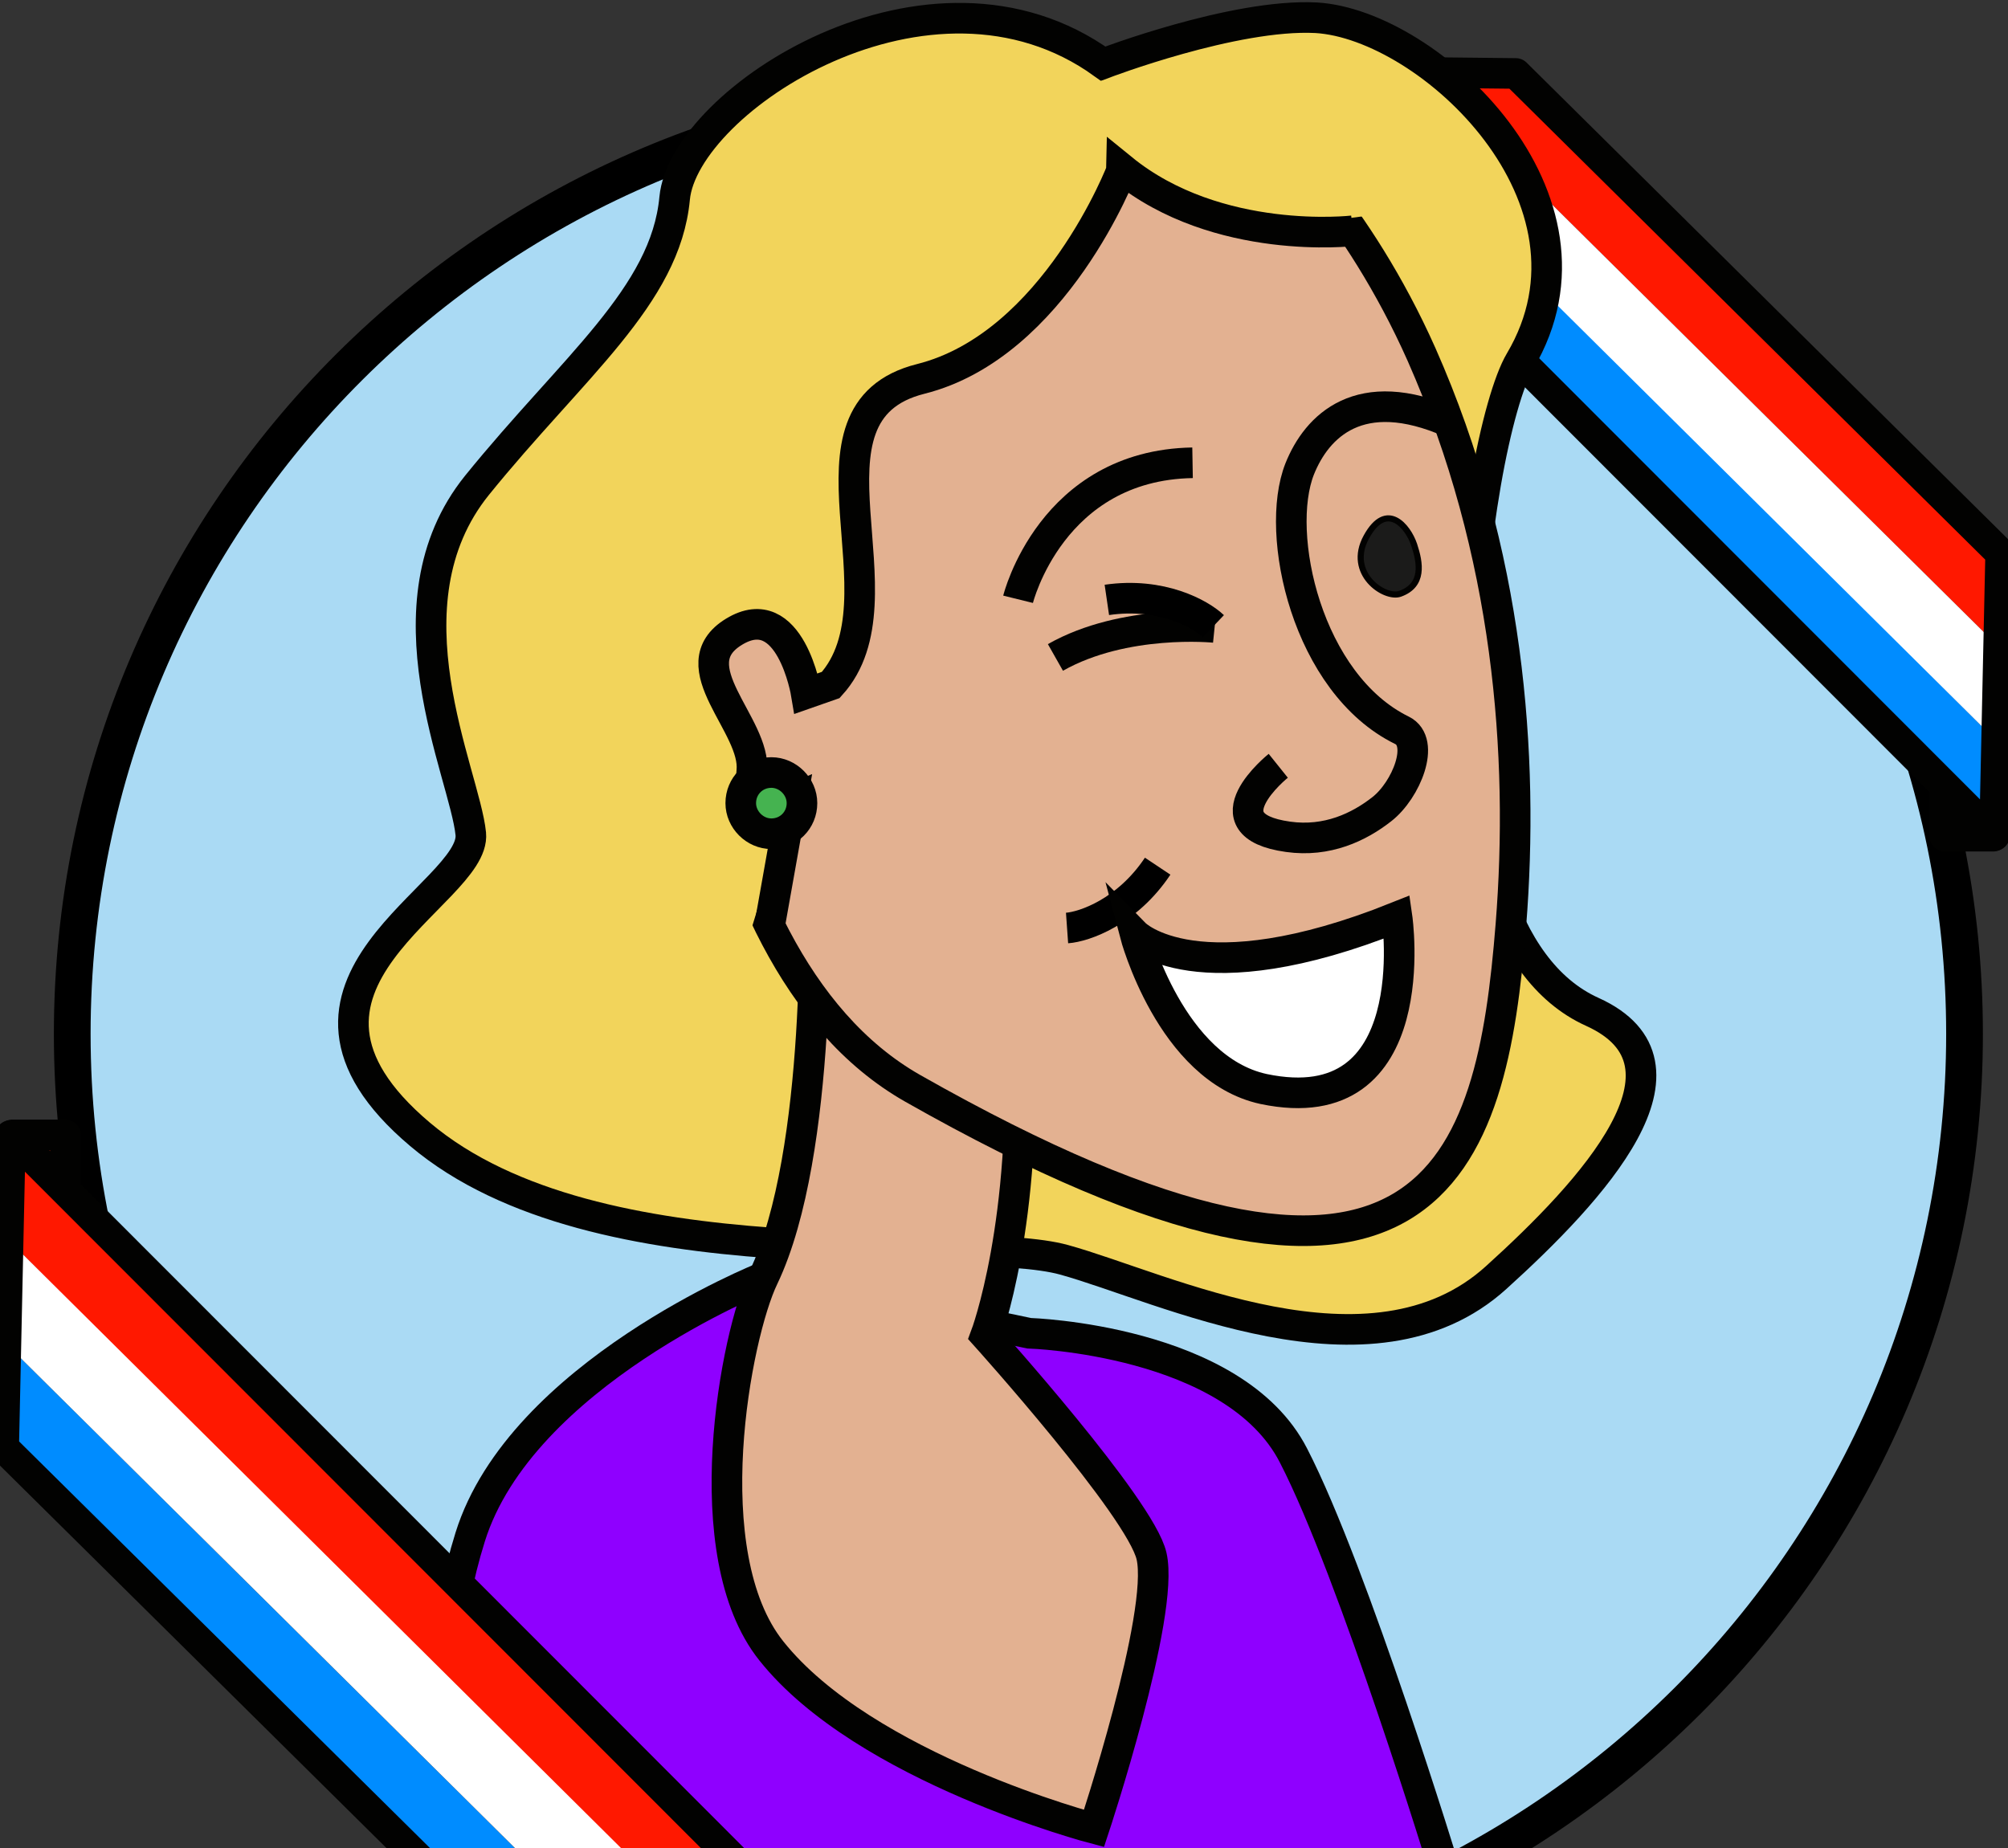
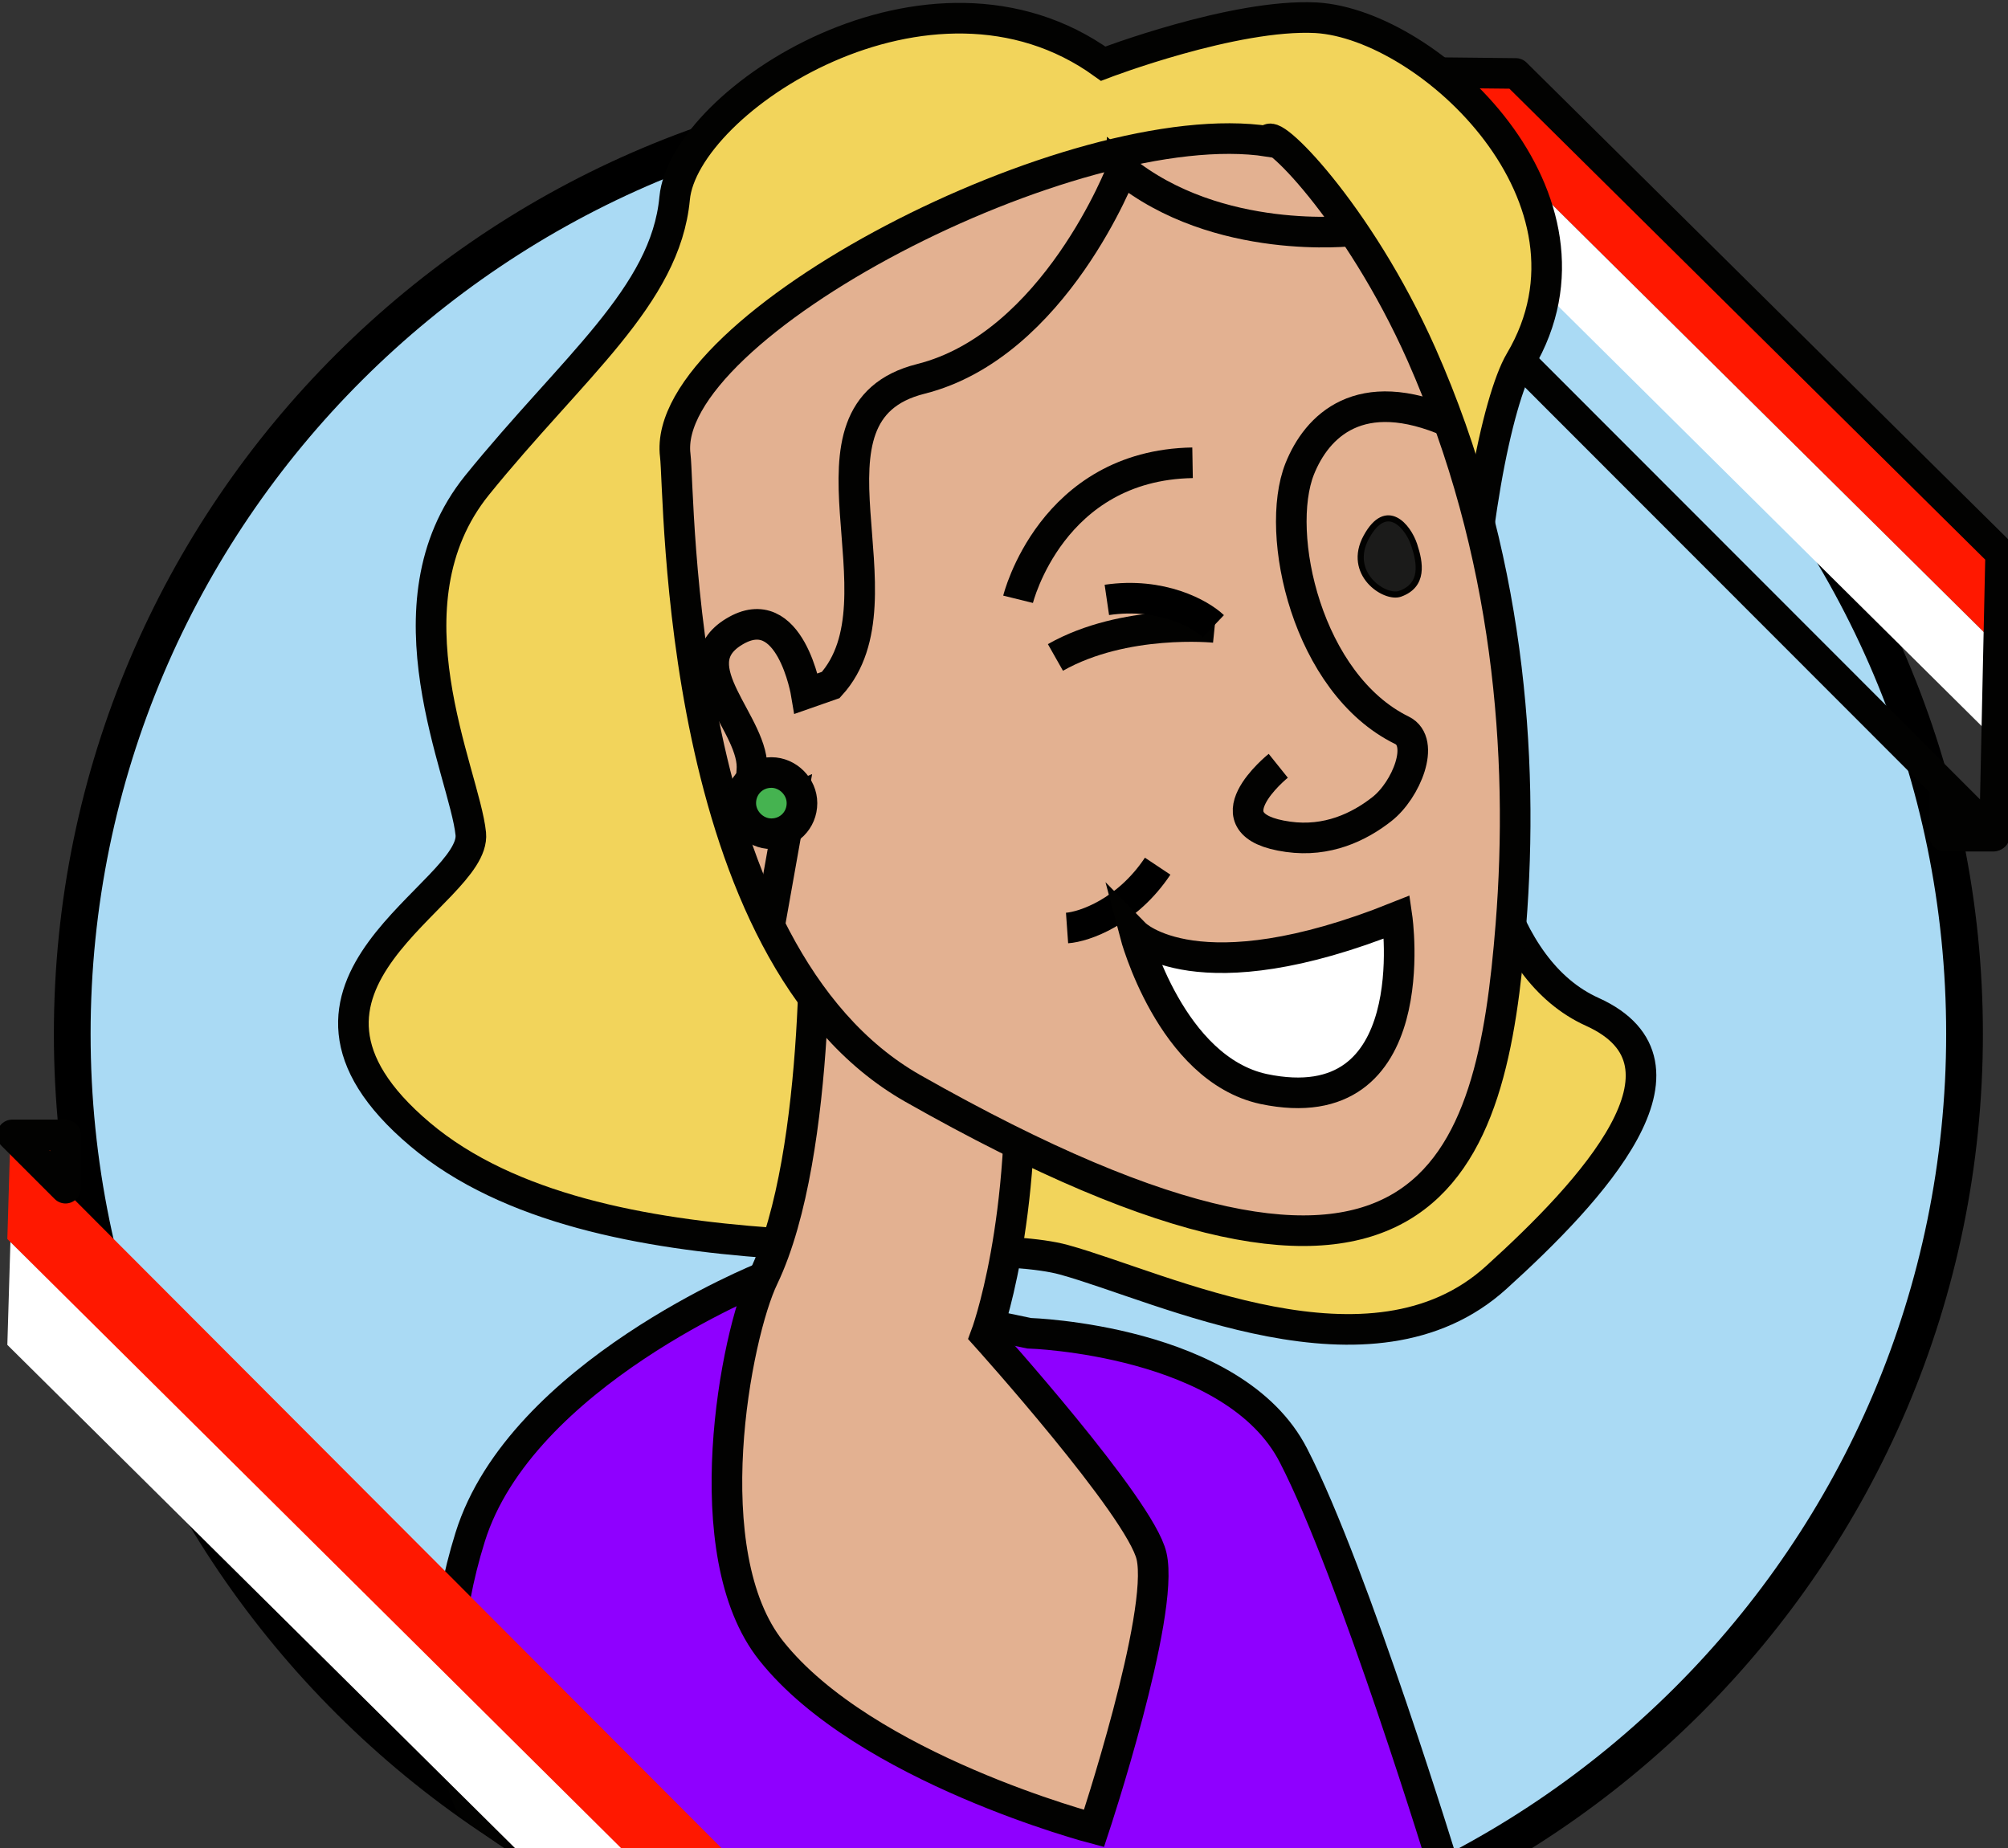
<svg xmlns="http://www.w3.org/2000/svg" version="1.1" id="Calque_1" x="0px" y="0px" viewBox="0 0 328 301.9" style="enable-background:new 0 0 328 301.9;" xml:space="preserve">
  <rect x="0" y="0" width="328" height="301.9" fill="#333333" stroke="none" />
  <style type="text/css">
	.st0{fill:#AADAF4;stroke:#000000;stroke-width:6;}
	.st1{fill:#008CFF;}
	.st2{fill:#FF1800;}
	.st3{fill:#FFFFFF;}
	.st4{fill:none;stroke:#020201;stroke-width:5;stroke-linecap:round;stroke-linejoin:round;}
	.st5{fill:#821E05;stroke:#020201;stroke-width:5;stroke-linecap:round;stroke-linejoin:round;}
	.st6{fill:#F2D45B;stroke:#020201;stroke-width:5;stroke-miterlimit:10;}
	.st7{fill:#8F00FF;stroke:#020201;stroke-width:5;stroke-miterlimit:10;}
	.st8{fill:#E3B191;}
	.st9{fill:none;stroke:#020201;stroke-width:5;stroke-miterlimit:10;}
	.st10{fill:#E3B191;stroke:#020201;stroke-width:5;stroke-miterlimit:10;}
	.st11{fill:#B38E82;}
	.st12{fill:none;stroke:#000000;stroke-width:5;}
	.st13{fill:#1B1B1A;stroke:#020201;stroke-miterlimit:10;}
	.st14{fill:#F2D45B;}
	.st15{fill:#45B350;stroke:#020201;stroke-width:5;stroke-miterlimit:10;}
	.st16{fill:#FFFFFF;stroke:#020201;stroke-width:5;stroke-miterlimit:10;}
</style>
  <path class="st0" d="M320.9,168.9c0,85.1-69.2,154.1-154.5,154.1S11.8,254,11.8,168.9C11.8,83.8,81,14.8,166.4,14.8  S320.9,83.8,320.9,168.9z" />
  <g>
-     <path class="st1" d="M326.3,121.2L216.6,11.5h-15.7l124.9,125L326.3,121.2z" />
    <path class="st2" d="M326.8,90.4l-79.2-78.3H232l94.4,93.5L326.8,90.4z" />
    <path class="st3" d="M326.3,105.5L232,12.1h-15.7l109.6,108.7L326.3,105.5z" />
    <path class="st4" d="M326.8,90.4L247.6,12l-46.7-0.5l124.9,125L326.8,90.4z" />
    <path class="st5" d="M325.6,136.6h-7.9v-7.9L325.6,136.6z" />
  </g>
  <path class="st6" d="M248.3,59c-7.4,12.5-19,92.4,11.8,106.3c19,8.6,0,29.2-15.7,43.4c-20.4,18.5-54.3,1.6-70.6-2.9  c-16.3-4.5-76.2,4-105.2-20.5c-29-24.5,9.3-39.2,8.3-49.1c-1-9.9-14.7-37.4,1-56.9c15.7-19.4,30.8-30.9,32.3-46.9  c1.5-16,41.7-42.4,70-22c0,0,21.4-8.2,34.8-7.5C233.5,4,264,32.5,248.3,59z" />
  <path class="st7" d="M220.8,314.2c-86.3,30.5-144-19.5-144-19.5s-8.3-17,0-43.6c8.3-26.6,47.8-42.4,47.8-42.4l43.5,9.1  c0,0,33.5,1,43.2,20c9.8,19,24.8,68.1,24.8,68.1L220.8,314.2z" />
  <path class="st8" d="M133,144.8c0,0,1.5,43.4-8.3,63.9c-4.5,9.3-11.4,45.1,1.3,61c15.3,19.2,52.7,29,52.7,29s11.6-35,9.4-44.5  c-1.8-7.9-27.1-36-27.1-36s7-18.5,5.4-50.1" />
  <path class="st9" d="M133,144.8c0,0,1.5,43.4-8.3,63.9c-4.5,9.3-11.4,45.1,1.3,61c15.3,19.2,52.7,29,52.7,29s11.6-35,9.4-44.5  c-1.8-7.9-27.1-36-27.1-36s7-18.5,5.4-50.1" />
  <path class="st10" d="M232.2,57.9c14.3,32.3,16.8,65.5,14.6,93.2c-3.1,38.9-12.4,75.1-97.7,26.7c-38.9-22.1-38-97-38.8-103.4  c-2.6-21,65.2-56.2,96.9-51.3C207,20,221.8,34.5,232.2,57.9z" />
  <path class="st9" d="M208.8,125.1c0,0-12.1,9.7,1.6,11.6c6.4,0.9,11.6-1.6,15.3-4.5c4-3.1,7.2-11,3.3-12.9  c-15.5-7.6-20.9-32.1-16.7-42.7c2.8-7,9.8-14.1,24.6-7.6" />
  <path class="st11" d="M198.4,102.5c0,0-14.7-1.5-26,4.9L198.4,102.5z" />
  <path class="st9" d="M198.4,102.5c0,0-14.7-1.5-26,4.9" />
  <path class="st12" d="M198.2,102.3c-2.1-2-8.5-5.6-17.4-4.3" />
  <path class="st12" d="M174.3,151.6c2.8-0.2,9.8-2.6,14.8-10.1" />
  <path class="st9" d="M166.3,97.9c0,0,5.4-21.9,28.5-22.3" />
  <path class="st13" d="M228.7,97c-2.5,0.9-8.8-3.3-5.5-9.3c3.3-6,6.8-1.7,7.8,1.3C232,92,232.6,95.6,228.7,97L228.7,97z" />
-   <path class="st14" d="M167.7,15c24.2-4.3,34-2.2,37.7,1h5.5l10,6.6l3.1,12.5c0,0-25.3,5.1-40.8-7.5c0,0.1-11,28.8-32.9,34.3  c-21.9,5.5-1.8,35.8-14.7,50l-4,1.4c0,0-2.6-15.7-11.8-10.1c-9.2,5.7,3.7,15.3,2.9,22.8c-0.7,7.5,6.6,4.5,6.6,4.5l-7.2,23.3  c0,0-16.9-15.8-27.4-45.8C84.7,79.4,120.1,23.5,167.7,15L167.7,15z" />
  <path class="st9" d="M221,37.7c0,0-22.1,2.6-37.7-10.1c0,0.1-11,28.8-32.9,34.3c-21.9,5.5-1.8,35.8-14.7,50l-4,1.4  c0,0-2.6-15.7-11.8-10.1s3.7,15.3,2.9,22.8c-0.7,7.5,6.6,4.5,6.6,4.5l-3.7,20.8" />
  <path class="st15" d="M126,136.2c-2.7,0-5-2.3-5-5c0-2.8,2.2-5,5-5c2.7,0,5,2.3,5,5C131,134,128.8,136.2,126,136.2z" />
  <path class="st16" d="M185.4,152.6c0,0,10.1,10.3,42.8-2.8c0,0,4.9,33.7-21.8,28.1C191.2,174.6,185.4,152.6,185.4,152.6z" />
  <g>
    <path class="st2" d="M1.2,202.4l121.1,121.3h17.3L1.7,185.5L1.2,202.4z" />
-     <path class="st1" d="M0.6,236.5L88.1,323h17.3L1.2,219.7L0.6,236.5z" />
    <path class="st3" d="M1.2,219.7L105.4,323h17.3L1.7,202.9L1.2,219.7z" />
-     <path class="st4" d="M0.6,236.5l87.5,86.6l51.6,0.5L1.7,185.5L0.6,236.5z" />
    <path class="st5" d="M2,185.4h8.7v8.7L2,185.4z" />
  </g>
</svg>